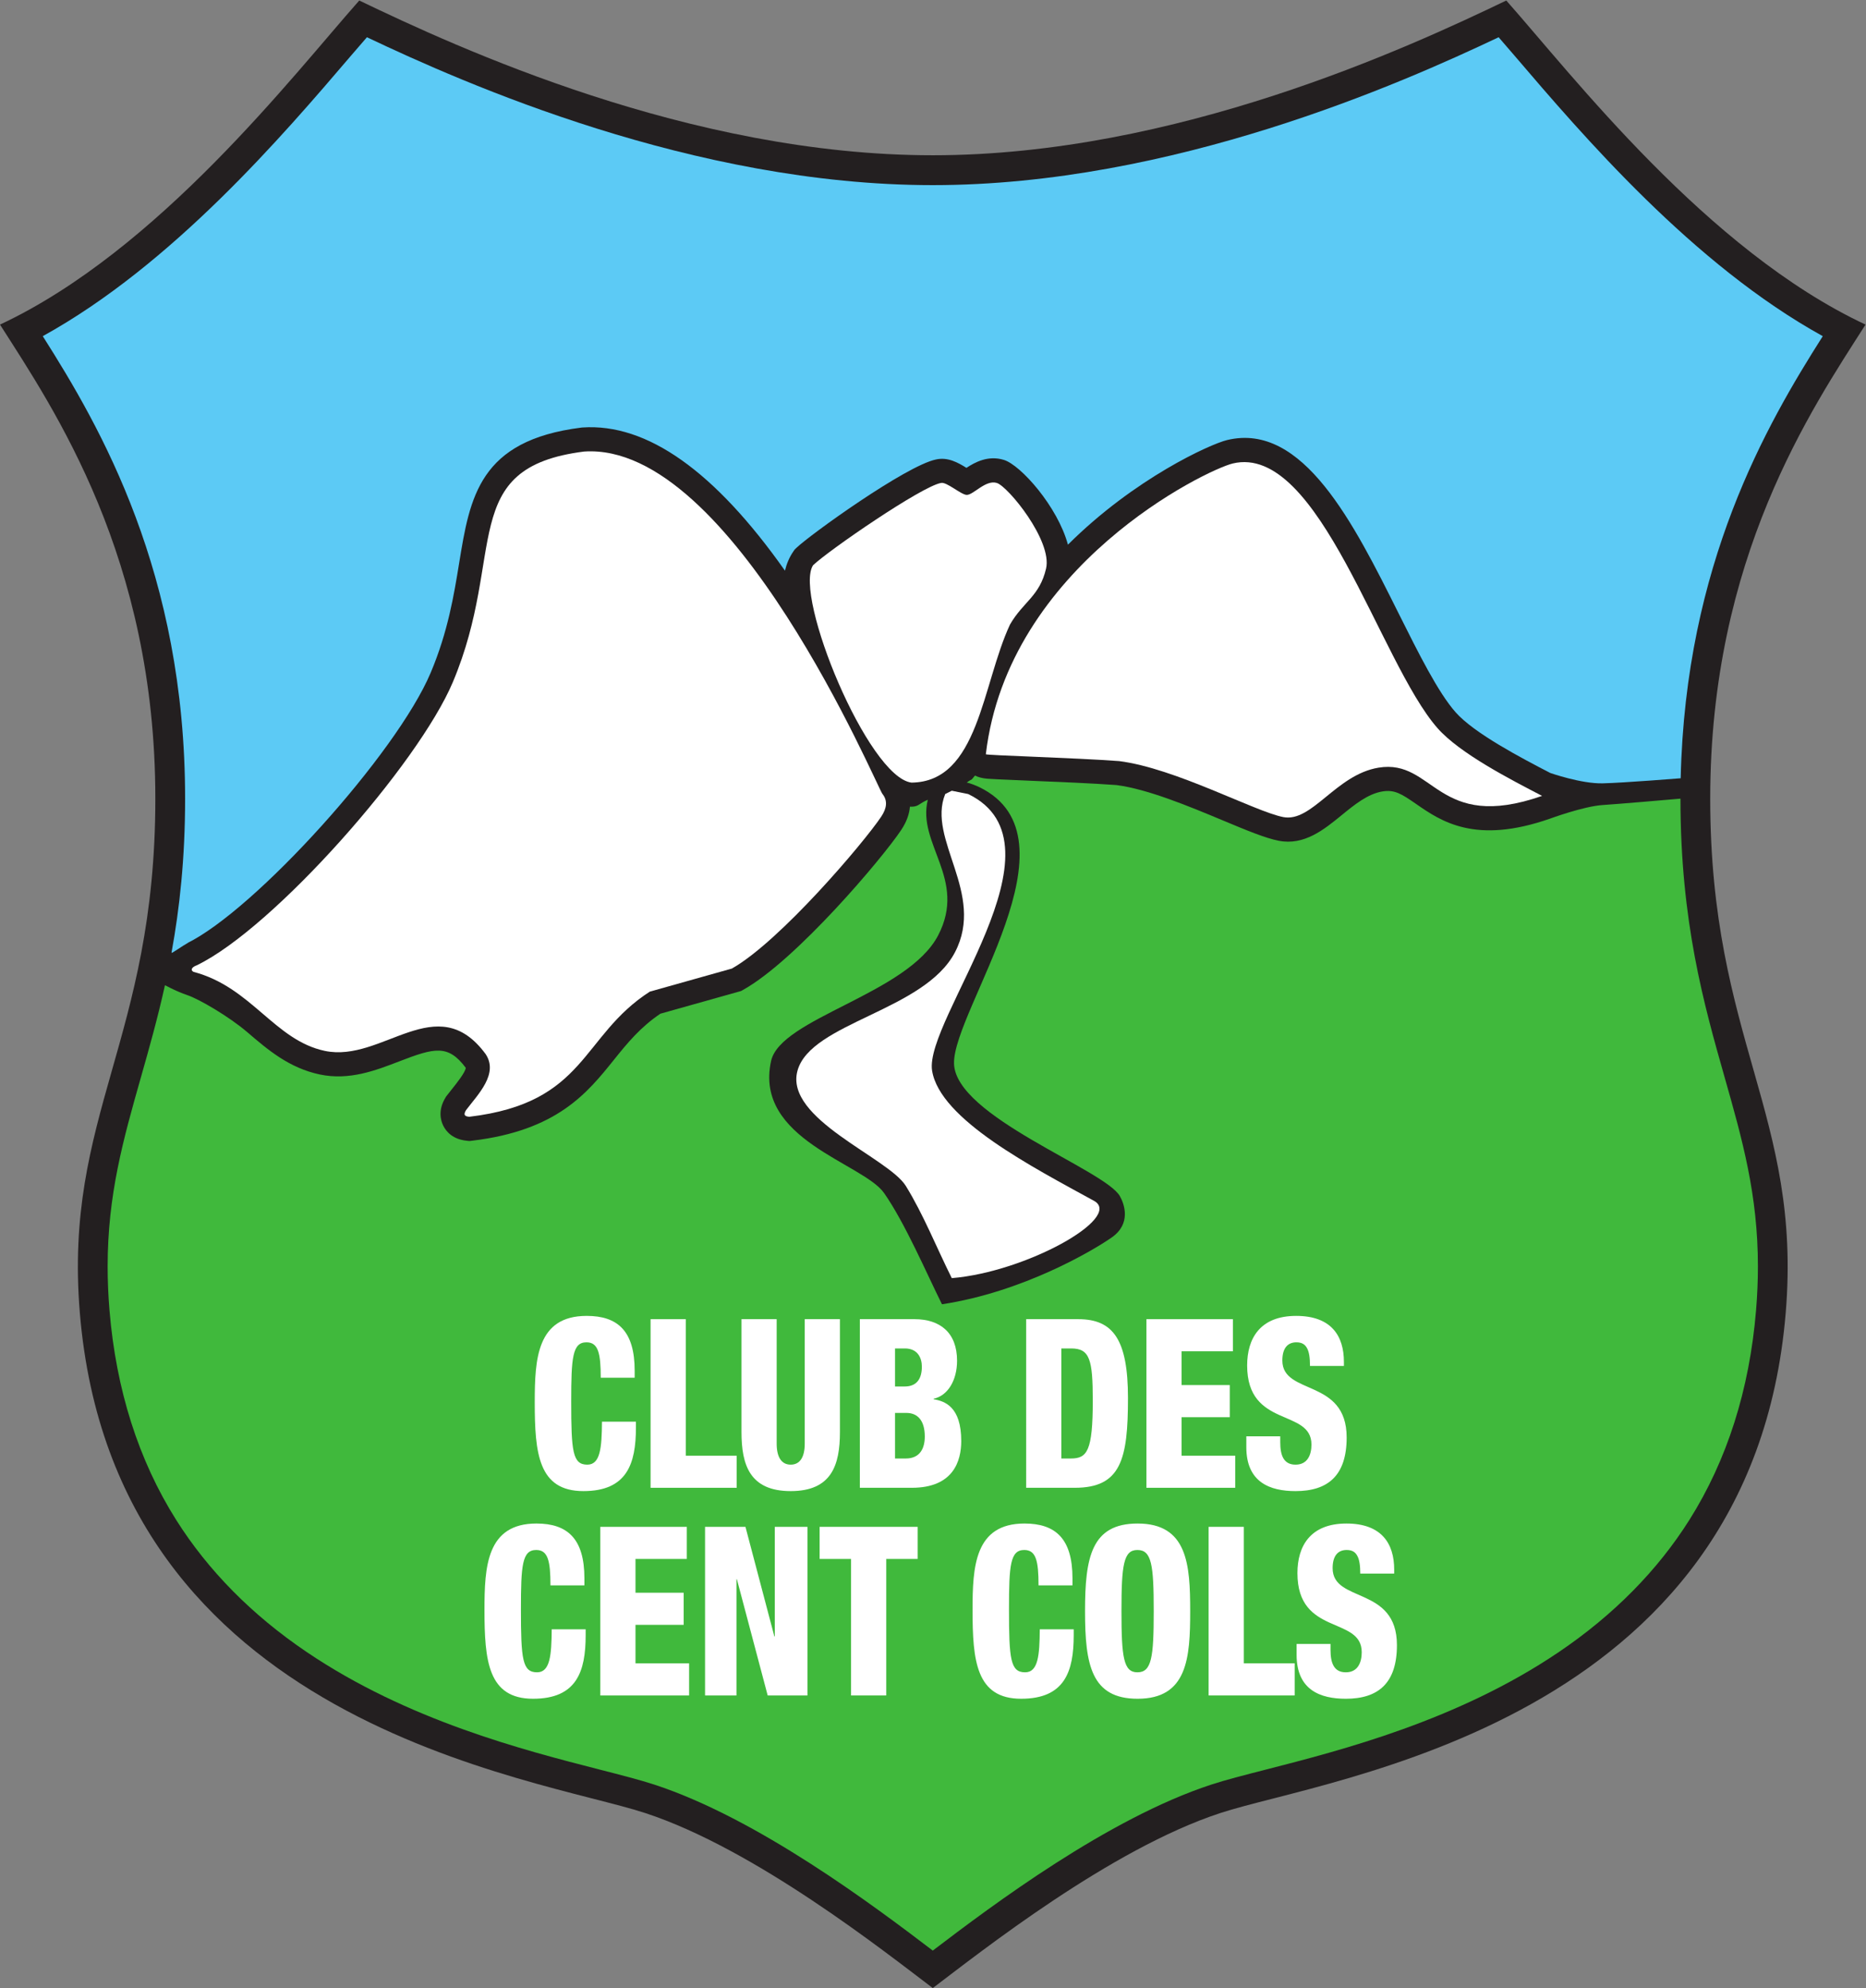
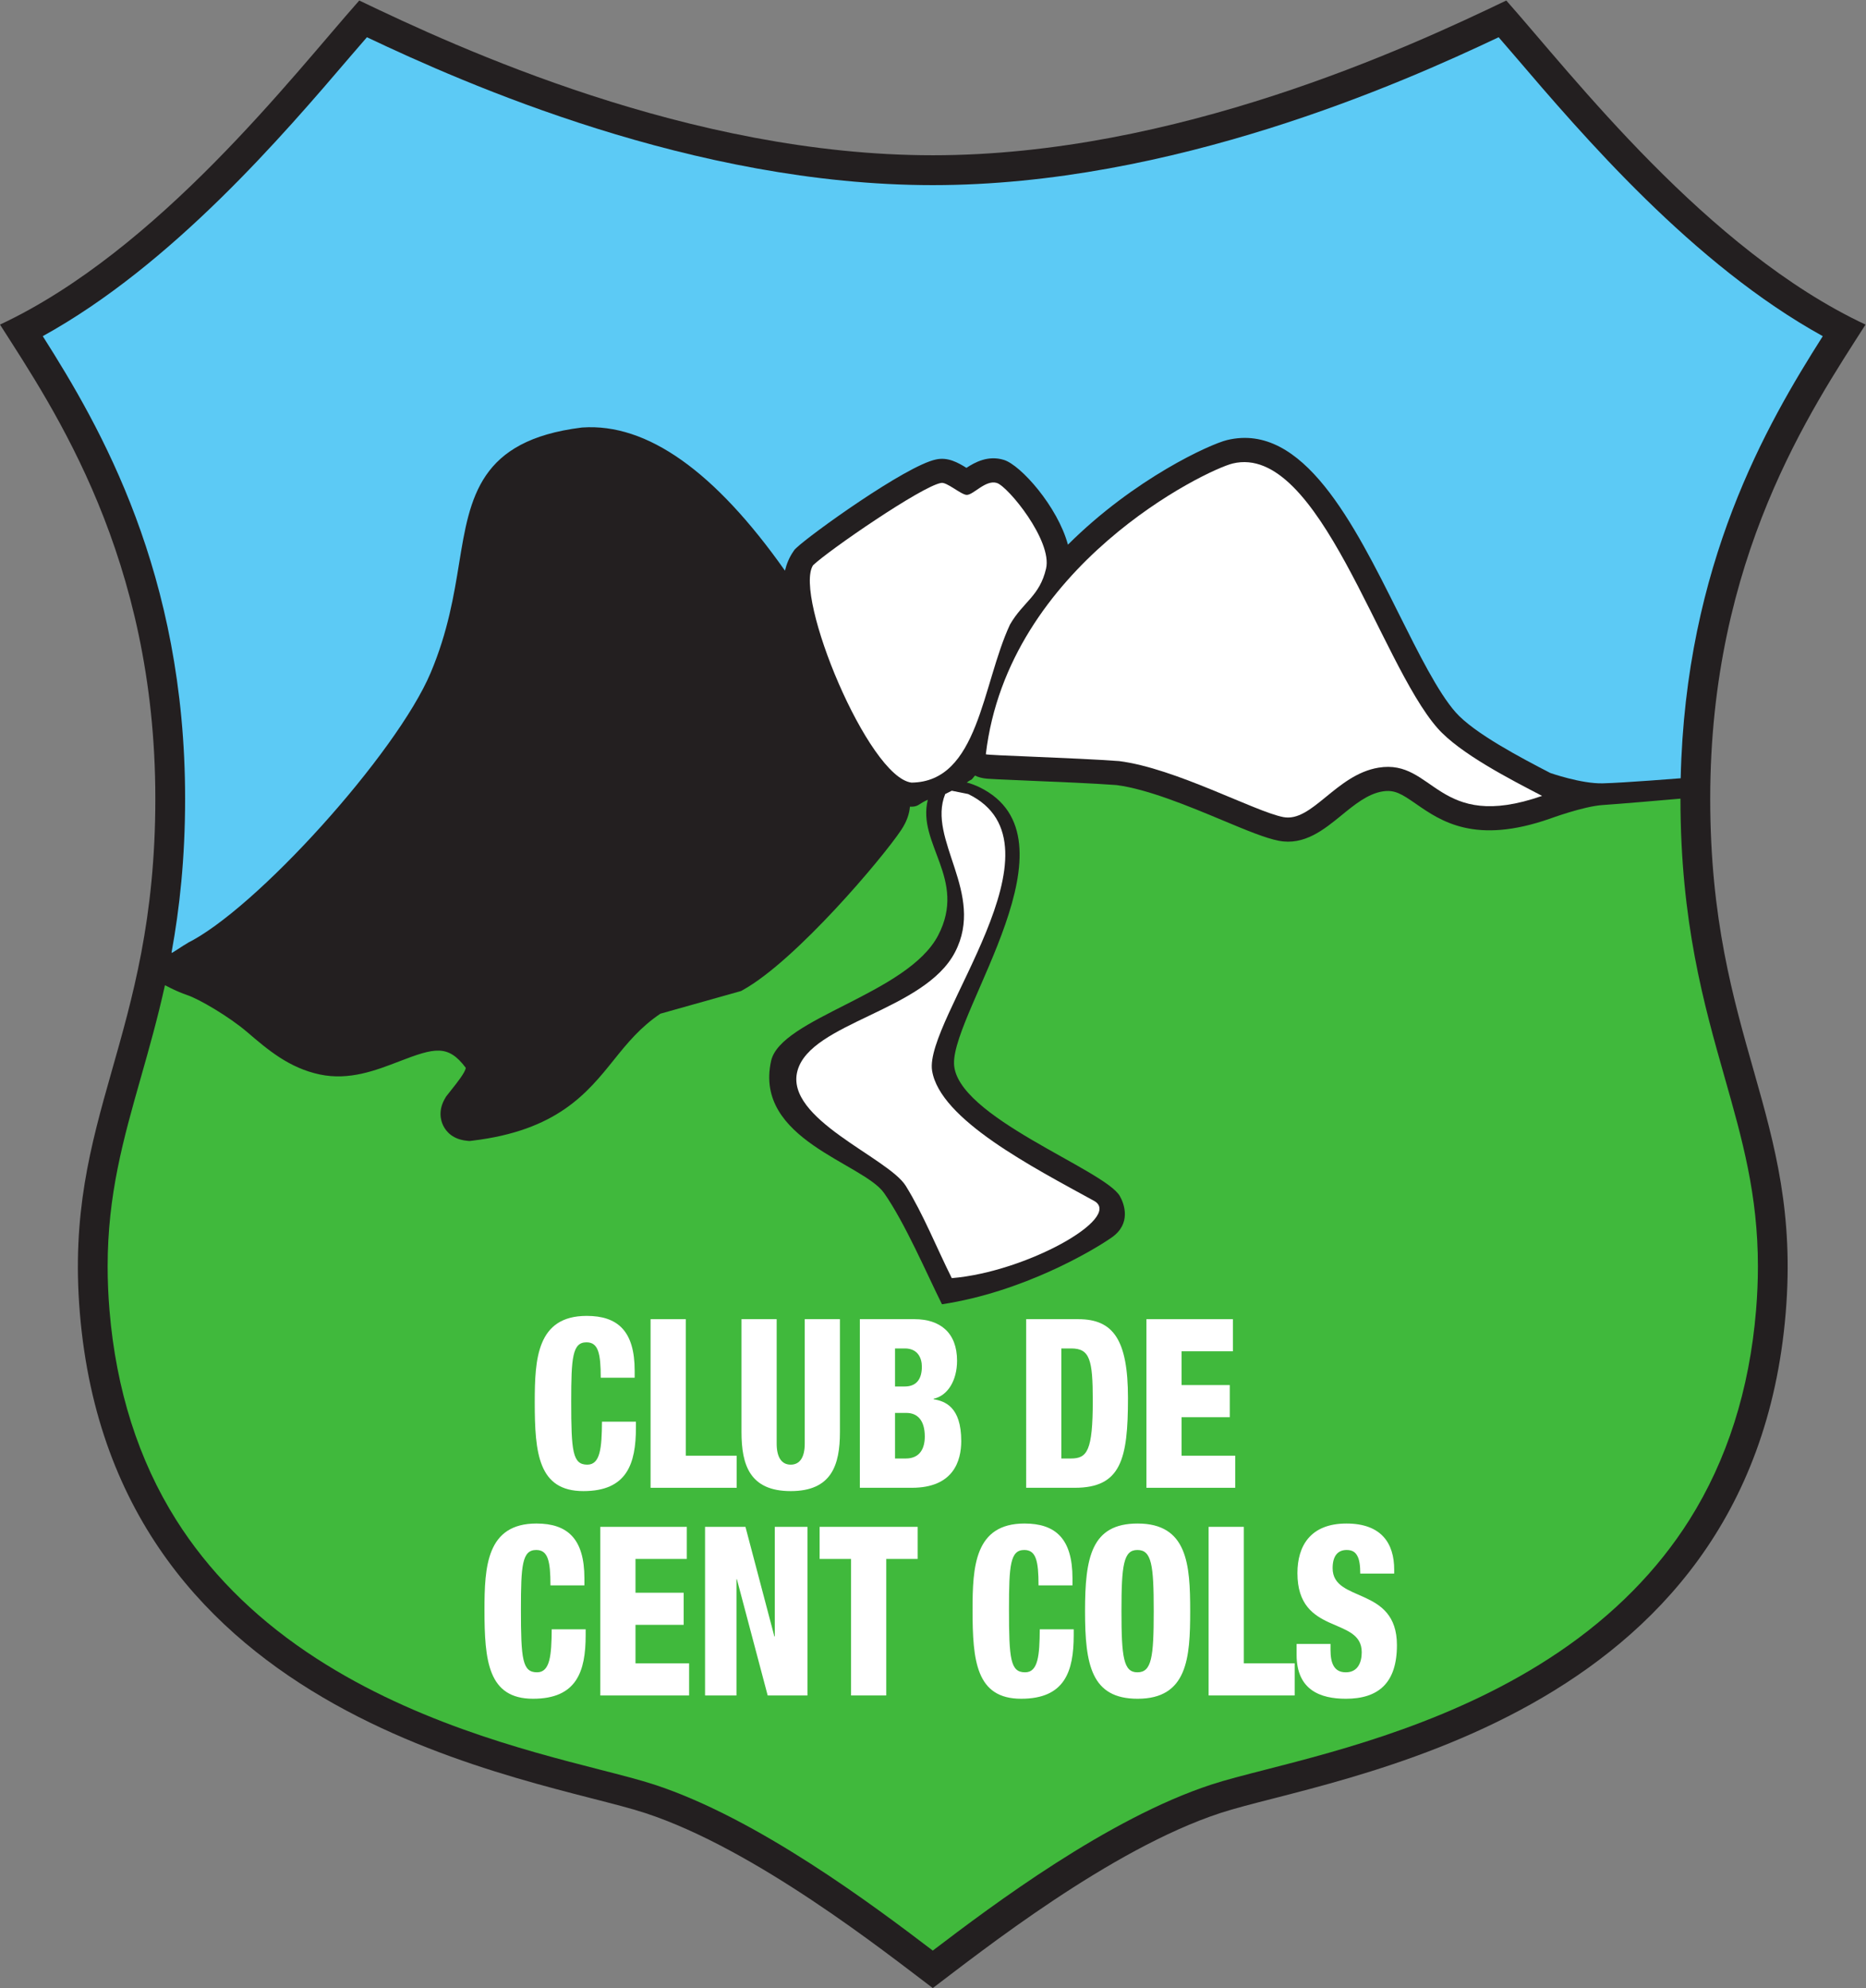
<svg xmlns="http://www.w3.org/2000/svg" viewBox="0 0 359.92 383.4" height="383.4" width="359.92" xml:space="preserve" id="svg2" version="1.1">
  <rect x="0" y="0" width="359.92" height="383.4" fill="#808080" stroke="none" />
  <defs id="defs6" />
  <g transform="matrix(1.333,0,0,-1.333,0,383.4)" id="g10">
    <g transform="scale(0.1)" id="g12">
      <path id="path14" style="fill:#231f20;fill-opacity:1;fill-rule:nonzero;stroke:none" d="m 1349.72,2651.59 c -351.536,0 -688.458,155.95 -829.876,223.89 C 423.535,2766.77 229.219,2513.92 0,2406.61 78.262,2284.03 224.773,2069.64 224.773,1720.8 224.773,1371.92 91.816,1262.58 115.527,976.82 165.02,380.672 775.625,304.98 933.477,253.27 1092.84,201.051 1279.86,52.809 1349.72,0 c 69.85,52.809 256.86,201.051 416.23,253.27 157.86,51.71 768.45,127.402 817.94,723.55 23.73,285.76 -109.23,395.1 -109.23,743.98 0,348.84 146.51,563.23 224.74,685.81 -229.18,107.31 -423.5,360.16 -519.83,468.87 -141.39,-67.94 -478.33,-223.89 -829.85,-223.89" />
      <path id="path16" style="fill:#40b93c;fill-opacity:1;fill-rule:nonzero;stroke:none" d="m 2431.6,1720.8 c 0,-177.98 33.91,-297.49 63.84,-402.92 25.6,-90.06 48.23,-169.85 48.23,-273.93 0,-20.18 -0.85,-41.28 -2.69,-63.54 -9.53,-114.769 -42,-216.75 -96.49,-303.148 C 2398.3,604.031 2334.81,539.781 2255.88,486.32 2109.8,387.391 1942.17,344.398 1831.27,315.969 c -31.2,-8 -58.14,-14.91 -78.69,-21.637 -149.45,-48.941 -316.75,-174.5 -402.86,-240.113 -86.15,65.613 -253.41,191.172 -402.857,240.113 -20.574,6.727 -47.488,13.637 -78.699,21.637 C 757.266,344.398 589.648,387.391 443.555,486.32 364.59,539.781 301.133,604.031 254.941,677.262 200.43,763.66 167.988,865.641 158.445,980.41 c -1.843,22.26 -2.683,43.36 -2.683,63.54 0,104.08 22.636,183.87 48.215,273.93 11.714,41.29 24.058,84.73 34.714,133.02 l -2.336,1.25 c 0,0 18.5,-10.25 34.883,-15.7 16.399,-5.45 59.934,-30.7 86.575,-53.51 29.746,-25.49 60.527,-51.87 105.046,-61.24 42.512,-8.95 80.84,5.85 114.668,18.91 51.391,19.82 70.852,24.9 96.426,-9.24 -0.437,-6.34 -13.25,-22.37 -19.48,-30.19 l -9.075,-11.53 -0.691,-1.24 c -5.469,-8.84 -7.273,-16.96 -7.273,-23.79 0,-7.26 2.039,-13.09 3.894,-16.87 4.356,-8.85 13.828,-19.84 34.199,-21.91 l 3.797,-0.39 3.828,0.46 c 122.953,14.64 166.614,68.99 205.129,116.95 19.492,24.29 38.25,47.2 67.293,66.79 10.676,3.01 116.786,32.83 116.786,32.83 l 3.68,2.08 c 76.52,43.13 200.72,189.97 227.95,230.8 8.28,12.42 11.87,23.8 12.66,33.82 l 1.16,-0.08 h 1.53 c 10.24,0.32 10.01,4.43 23.22,10.06 -16.03,-63.84 57.14,-114.77 15.04,-195.98 -44.17,-85.14 -228.2,-119.81 -241.86,-182 -25.04,-113.74 133.22,-147.53 163.66,-191.17 30.4,-43.63 61.46,-116.26 83.63,-160.748 116.04,17.558 217.07,76.708 245.66,96.678 28.6,20 18.11,48.5 11.79,59.7 -21.62,38.4 -238.62,115.24 -240.03,192.12 -1.41,76.88 187.08,326.57 36.66,399.62 -4.47,2.19 -13.32,5.74 -18.25,6.71 9.18,6.72 4.66,1.03 11.9,10.07 4.75,-2.32 10.63,-4.01 18.06,-4.56 l 14.36,-0.82 45.84,-2.02 c 41.57,-1.71 93.13,-3.85 126.59,-6.35 45.45,-5.9 105.47,-30.95 153.78,-51.11 34.31,-14.34 61.46,-25.65 80.84,-29.43 36.98,-7.23 65.53,16.13 90.77,36.72 18.7,15.28 38.02,31.07 59.27,34.58 17.6,2.91 27.65,-3.41 48.68,-17.99 36.08,-25.01 85.52,-59.26 193.87,-21.34 0,0 48.72,17.92 76.16,19.68 24.5,1.61 95.07,7.72 109.89,9.02 l 2.73,0.26" />
      <path id="path18" style="fill:#5ccaf5;fill-opacity:1;fill-rule:nonzero;stroke:none" d="m 2431.93,1750.27 c 6.98,309.76 124.38,511.69 205.62,639.61 -187.61,103.51 -347.55,290.53 -445.93,405.66 0,0 -11.58,13.42 -23.13,26.8 -140.23,-66.53 -472.3,-213.96 -818.77,-213.96 -346.49,0 -678.568,147.43 -818.775,213.96 -11.57,-13.38 -23.152,-26.8 -23.152,-26.8 C 409.434,2680.41 249.473,2493.39 61.875,2389.88 145.613,2258 267.852,2046.99 267.852,1720.8 c 0,-86.49 -7.989,-158.88 -19.661,-222.85 -0.398,-2.14 15.442,10.03 24.836,14.59 l -3.359,-1.43 c 99.641,48.28 304.512,275.38 353.555,391.91 24.992,59.34 33.593,112.11 41.179,158.69 15.539,95.15 28.918,177.33 176.567,195.86 l 0.984,0.1 0.996,0.09 c 93.34,6.28 191.351,-63.24 292.881,-207.16 2.43,10.09 6.34,19.41 12.06,27.68 l 1.95,2.86 2.51,2.41 c 19.88,19.15 158.63,118.93 201.97,127.91 17.2,3.83 31.97,-4.55 44.1,-12.12 12.15,7.98 31.38,18.59 54.26,11.49 24.47,-7.57 77.77,-67.69 92.6,-122.62 96.44,96.06 206.18,145.56 230.31,151.36 109.79,26.46 183.27,-120.69 248.07,-250.55 29.38,-58.76 57.1,-114.33 82.51,-143.19 27.01,-30.68 95.8,-66.48 136.9,-87.85 0,0 44.92,-15.8 75.91,-15.06 30.98,0.74 112.95,7.35 112.95,7.35" />
      <path id="path20" style="fill:#ffffff;fill-opacity:1;fill-rule:nonzero;stroke:none" d="m 869.258,882.98 c 0,35.52 -3.633,51.25 -20.625,51.25 -20.293,0 -22.11,-21.859 -22.11,-85.761 0,-72.43 2.11,-91.219 23.321,-91.219 18.789,0 20.918,24.238 21.23,62.18 h 49.102 v -8.532 c 0,-52.636 -13.059,-91.918 -76.074,-91.918 -65.176,0 -70.332,55.008 -70.332,128.461 0,62.52 3.015,125.02 75.175,125.02 44.832,0 69.414,-21.852 69.414,-79.231 v -10.25 h -49.101" />
      <path id="path22" style="fill:#ffffff;fill-opacity:1;fill-rule:nonzero;stroke:none" d="m 941.367,967.711 h 50.938 V 770.23 h 73.675 V 723.77 H 941.367 v 243.941" />
      <path id="path24" style="fill:#ffffff;fill-opacity:1;fill-rule:nonzero;stroke:none" d="m 1215.37,804.398 c 0,-47.816 -12.11,-85.418 -71.23,-85.418 -59.08,0 -71.21,37.602 -71.21,85.418 v 163.313 h 50.9 v -180.07 c 0,-19.11 6.7,-30.391 20.31,-30.391 13.65,0 20.31,11.281 20.31,30.391 v 180.07 h 50.92 V 804.398" />
      <path id="path26" style="fill:#ffffff;fill-opacity:1;fill-rule:nonzero;stroke:none" d="m 1295.11,832.09 h 16.37 c 15.77,0 26.67,-10.27 26.67,-34.192 0,-17.066 -6.96,-31.757 -27.58,-31.757 h -15.46 z m -50.93,-108.32 h 75.19 c 60.32,0 71.53,38.929 71.53,67.652 0,49.898 -23.96,57.75 -40,60.449 v 0.699 c 20.59,4.461 33.94,26.649 33.94,55 0,40.66 -24.57,60.141 -61.56,60.141 h -79.1 z m 50.93,201.589 h 14.25 c 18.47,0 24.55,-13.679 24.55,-26.32 0,-17.418 -7.29,-28.711 -24.85,-28.711 h -13.95 v 55.031" />
      <path id="path28" style="fill:#ffffff;fill-opacity:1;fill-rule:nonzero;stroke:none" d="m 1484.84,723.77 h 70.33 c 66.98,0 76.99,41.32 76.99,129.82 0,84.742 -21.53,114.121 -71.85,114.121 h -75.47 z m 50.92,201.589 H 1550 c 26.98,0 31.23,-16.089 31.23,-75.507 0,-73.141 -8.19,-83.711 -31.82,-83.711 h -13.65 v 159.218" />
      <path id="path30" style="fill:#ffffff;fill-opacity:1;fill-rule:nonzero;stroke:none" d="m 1658.85,967.711 h 125.14 V 921.25 h -74.25 v -48.871 h 69.72 v -46.481 h -69.72 V 770.23 h 77.6 v -46.46 h -128.49 v 243.941" />
-       <path id="path32" style="fill:#ffffff;fill-opacity:1;fill-rule:nonzero;stroke:none" d="m 1852.5,798.262 v -8.543 c 0,-18.469 4.55,-32.469 22.12,-32.469 17.88,0 23.04,15.012 23.04,29.059 0,52.589 -93.05,23.191 -93.05,114.441 0,38.941 18.5,71.711 70.94,71.711 50.92,0 69.07,-29.012 69.07,-66.582 v -5.82 h -49.09 c 0,11.621 -1.19,20.152 -4.22,25.613 -3.03,5.808 -7.88,8.558 -15.45,8.558 -12.75,0 -20.32,-8.558 -20.32,-26.3 0,-50.899 93.05,-25.301 93.05,-111.391 0,-55.34 -27.28,-77.559 -73.97,-77.559 -36.96,0 -71.21,12.649 -71.21,63.551 v 15.731 h 49.09" />
      <path id="path34" style="fill:#ffffff;fill-opacity:1;fill-rule:nonzero;stroke:none" d="m 796.504,582.559 c 0,35.519 -3.645,51.242 -20.598,51.242 -20.32,0 -22.136,-21.852 -22.136,-85.742 0,-72.45 2.128,-91.239 23.339,-91.239 18.797,0 20.918,24.25 21.211,62.18 h 49.121 v -8.531 c 0,-52.61 -13.039,-91.91 -76.113,-91.91 -65.129,0 -70.293,55.023 -70.293,128.472 0,62.52 3.028,125.039 75.176,125.039 44.836,0 69.414,-21.871 69.414,-79.269 v -10.242 h -49.121" />
      <path id="path36" style="fill:#ffffff;fill-opacity:1;fill-rule:nonzero;stroke:none" d="M 868.633,667.281 H 993.809 V 620.82 h -74.258 v -48.859 h 69.707 V 525.48 h -69.707 v -55.679 h 77.597 V 423.352 H 868.633 v 243.929" />
      <path id="path38" style="fill:#ffffff;fill-opacity:1;fill-rule:nonzero;stroke:none" d="m 1020.2,667.281 h 58.47 l 41.84,-158.531 h 0.62 v 158.531 h 47.25 V 423.352 h -57.56 l -44.55,168.078 h -0.61 V 423.352 h -45.46 v 243.929" />
      <path id="path40" style="fill:#ffffff;fill-opacity:1;fill-rule:nonzero;stroke:none" d="m 1231.45,620.82 h -45.46 v 46.461 h 141.84 V 620.82 h -45.45 V 423.352 h -50.93 V 620.82" />
      <path id="path42" style="fill:#ffffff;fill-opacity:1;fill-rule:nonzero;stroke:none" d="m 1502.74,582.559 c 0,35.519 -3.66,51.242 -20.62,51.242 -20.3,0 -22.13,-21.852 -22.13,-85.742 0,-72.45 2.13,-91.239 23.34,-91.239 18.8,0 20.93,24.25 21.22,62.18 h 49.1 v -8.531 c 0,-52.61 -13.04,-91.91 -76.05,-91.91 -65.2,0 -70.33,55.023 -70.33,128.472 0,62.52 3.01,125.039 75.15,125.039 44.87,0 69.44,-21.871 69.44,-79.269 v -10.242 h -49.12" />
      <path id="path44" style="fill:#ffffff;fill-opacity:1;fill-rule:nonzero;stroke:none" d="m 1722.19,545.32 c 0,67.641 -3.97,126.75 -76.1,126.75 -66.99,0 -76.06,-49.199 -76.06,-126.75 0,-77.57 9.07,-126.761 76.06,-126.761 72.13,0 76.1,59.101 76.1,126.761 z m -99.45,0 c 0,66.981 3.06,88.481 23.06,88.481 20.61,0 23.63,-21.5 23.63,-88.481 0,-66.961 -3.02,-88.5 -23.63,-88.5 -20,0 -23.06,21.539 -23.06,88.5" />
      <path id="path46" style="fill:#ffffff;fill-opacity:1;fill-rule:nonzero;stroke:none" d="m 1748.85,667.281 h 50.92 v -197.48 h 73.63 v -46.449 h -124.55 v 243.929" />
      <path id="path48" style="fill:#ffffff;fill-opacity:1;fill-rule:nonzero;stroke:none" d="m 1925.24,497.82 v -8.539 c 0,-18.429 4.55,-32.461 22.14,-32.461 17.87,0 23.02,15.039 23.02,29.059 0,52.621 -93.04,23.223 -93.04,114.43 0,38.961 18.49,71.761 70.91,71.761 50.93,0 69.1,-29.039 69.1,-66.621 v -5.801 h -49.09 c 0,11.614 -1.22,20.153 -4.26,25.602 -3.02,5.832 -7.86,8.551 -15.43,8.551 -12.73,0 -20.31,-8.551 -20.31,-26.301 0,-50.898 93.05,-25.281 93.05,-111.379 0,-55.34 -27.29,-77.562 -73.95,-77.562 -36.97,0 -71.22,12.652 -71.22,63.55 v 15.711 h 49.08" />
-       <path id="path50" style="fill:#ffffff;fill-opacity:1;fill-rule:nonzero;stroke:none" d="m 845.293,2222.96 c 214.357,14.38 423.557,-485.36 431.597,-495.37 8.01,-9.98 6.1,-21 -1.77,-32.84 -25.3,-37.87 -146.72,-180.66 -216.13,-219.79 -39.56,-11.11 -79.166,-22.25 -118.717,-33.37 -100.136,-64.5 -91.281,-160.8 -261.25,-181.05 -4.699,0.49 -9.699,1.49 -4.738,9.52 17.578,23.12 47.285,52.56 28.528,81.02 -70.45,95.9 -149.336,-12.83 -232.793,4.77 -72.735,15.29 -106.192,92.31 -189.993,114.33 -4.558,2.23 -3.211,6.65 4.758,9.51 111.934,54.25 320.457,291.01 370.508,409.77 78.203,185.83 5.391,310.34 190,333.5" />
      <path id="path52" style="fill:#ffffff;fill-opacity:1;fill-rule:nonzero;stroke:none" d="m 1783.7,2205.67 c 125.23,30.13 212.32,-287.36 296.38,-382.91 32.32,-36.73 105.93,-74.36 151.29,-97.99 -152.29,-53.29 -155.84,54.21 -236.76,40.82 -61.46,-10.19 -96.23,-79.57 -137.73,-71.47 -41.52,8.1 -155.98,70.66 -237.47,80.99 -63.32,4.76 -192.93,8.32 -192.93,9.92 32.18,272.97 318.89,411.4 357.22,420.64" />
      <path id="path54" style="fill:#ffffff;fill-opacity:1;fill-rule:nonzero;stroke:none" d="m 1361.69,2177.51 c 7.88,2.01 29.01,-17.13 37.14,-17.27 9.71,-0.15 27.38,22.3 43.57,17.27 16.23,-5.02 80.61,-83.67 71.25,-123.88 -9.35,-40.18 -33.12,-47.87 -52.21,-80.97 -40.57,-87.02 -45.27,-227.57 -142.49,-228.68 -62.8,7.76 -170.92,270.36 -142.49,314.43 22,21.18 157.64,114.61 185.23,119.1" />
      <path id="path56" style="fill:#ffffff;fill-opacity:1;fill-rule:nonzero;stroke:none" d="m 1377.21,1732.23 c 7.9,-1.62 15.82,-3.17 23.73,-4.78 150.41,-73.01 -64.1,-326.29 -52.22,-400.22 11.38,-70.77 145.75,-139.65 235.36,-188.91 39.38,-24.66 -99.34,-102.35 -206.87,-111.24 -22.18,44.47 -41.17,92.39 -66.52,133.41 -25.32,41.02 -176.03,96.79 -156.73,166.74 19.27,69.79 183.81,86.39 227.98,171.53 44.19,85.18 -40.92,162.84 -14.24,228.69 3.16,1.61 6.34,3.16 9.51,4.78" />
    </g>
  </g>
</svg>